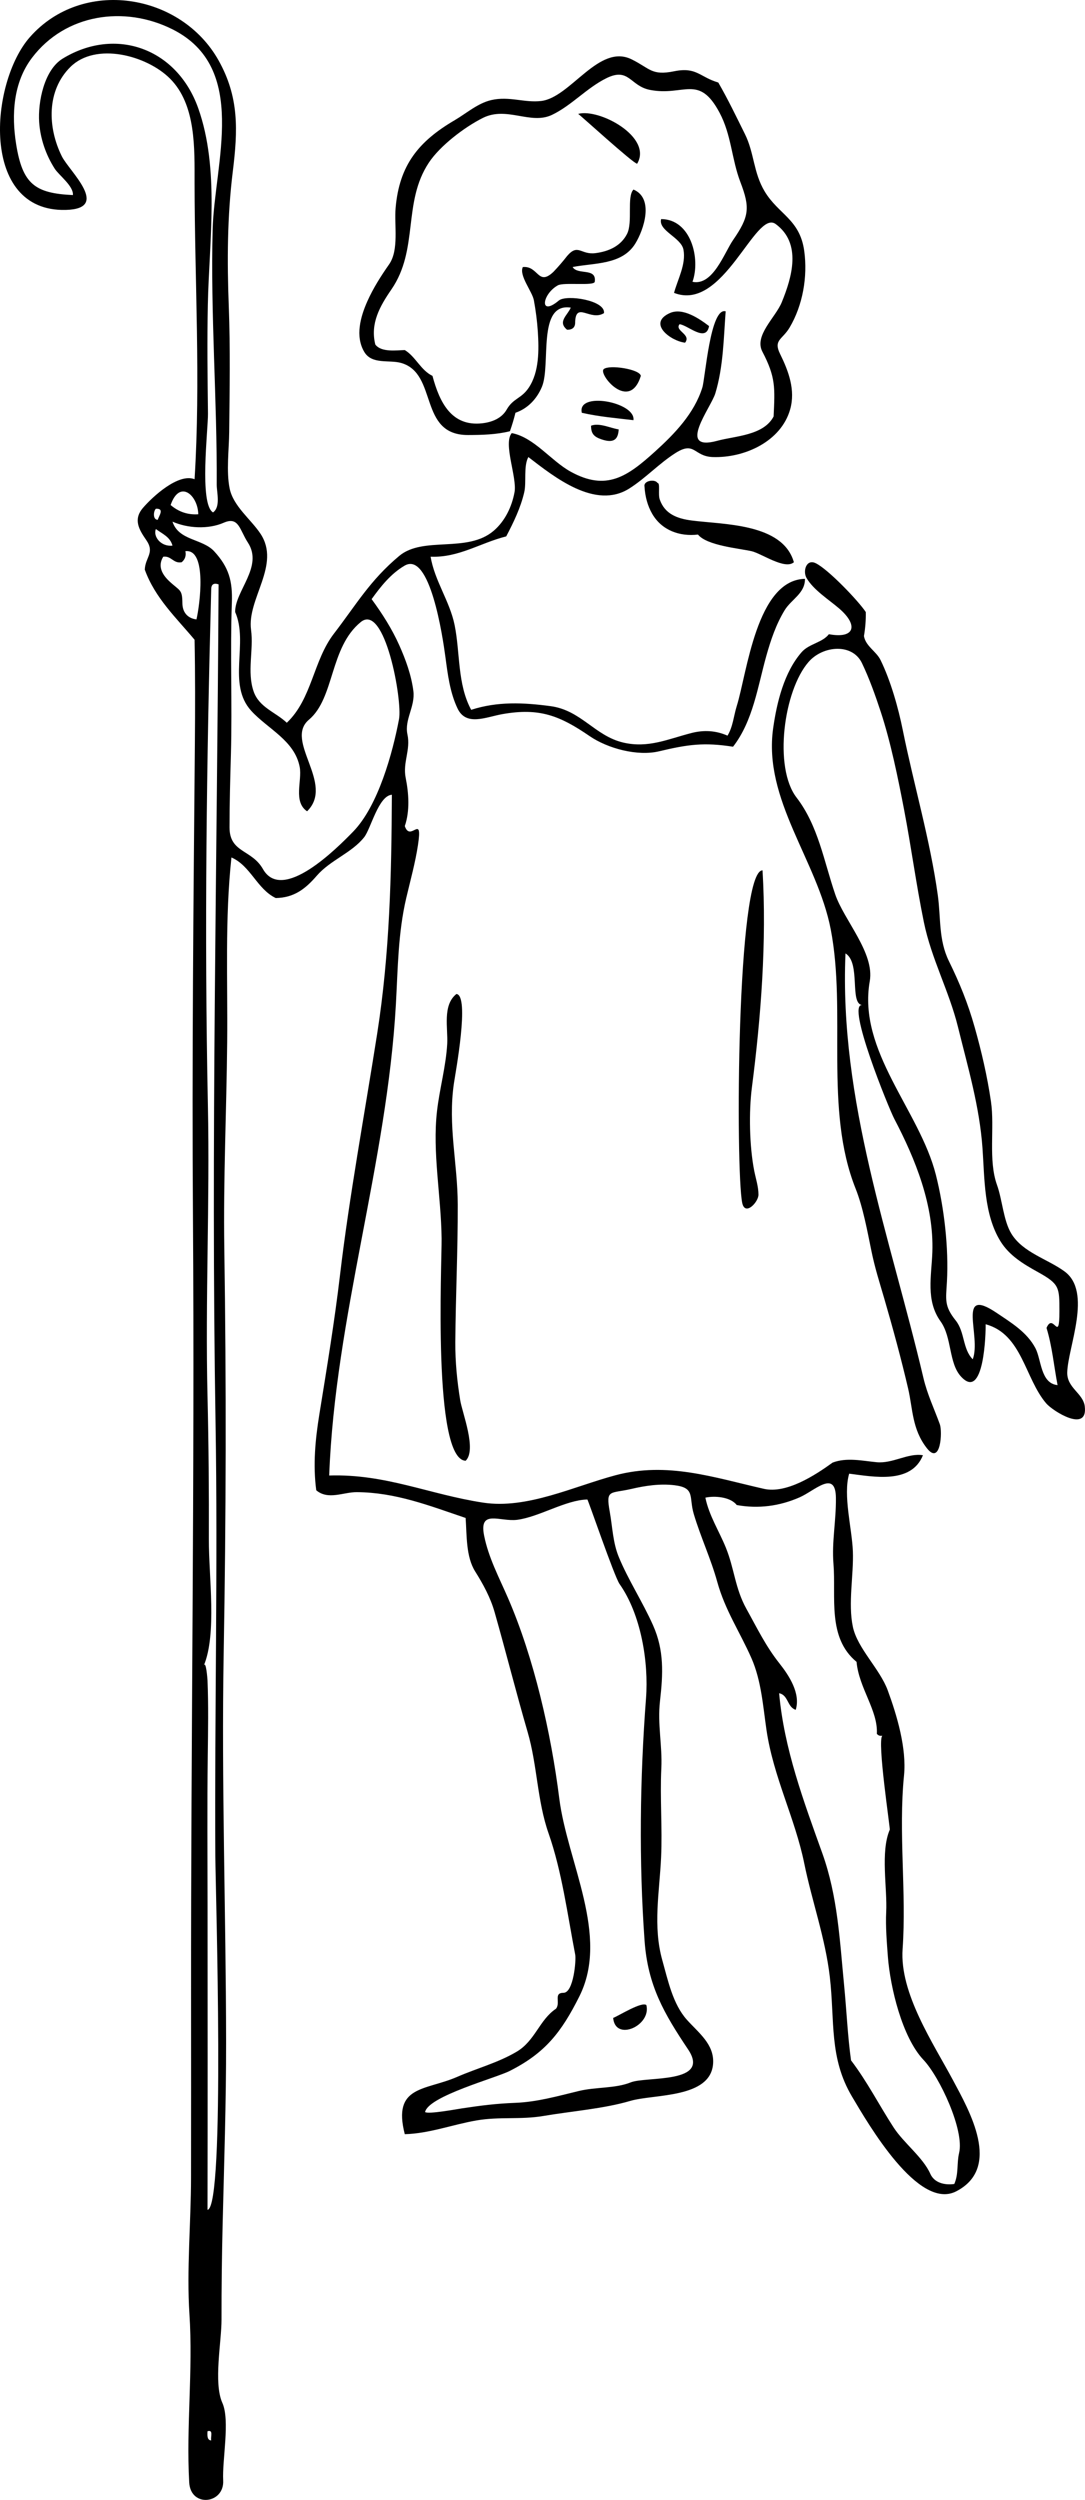
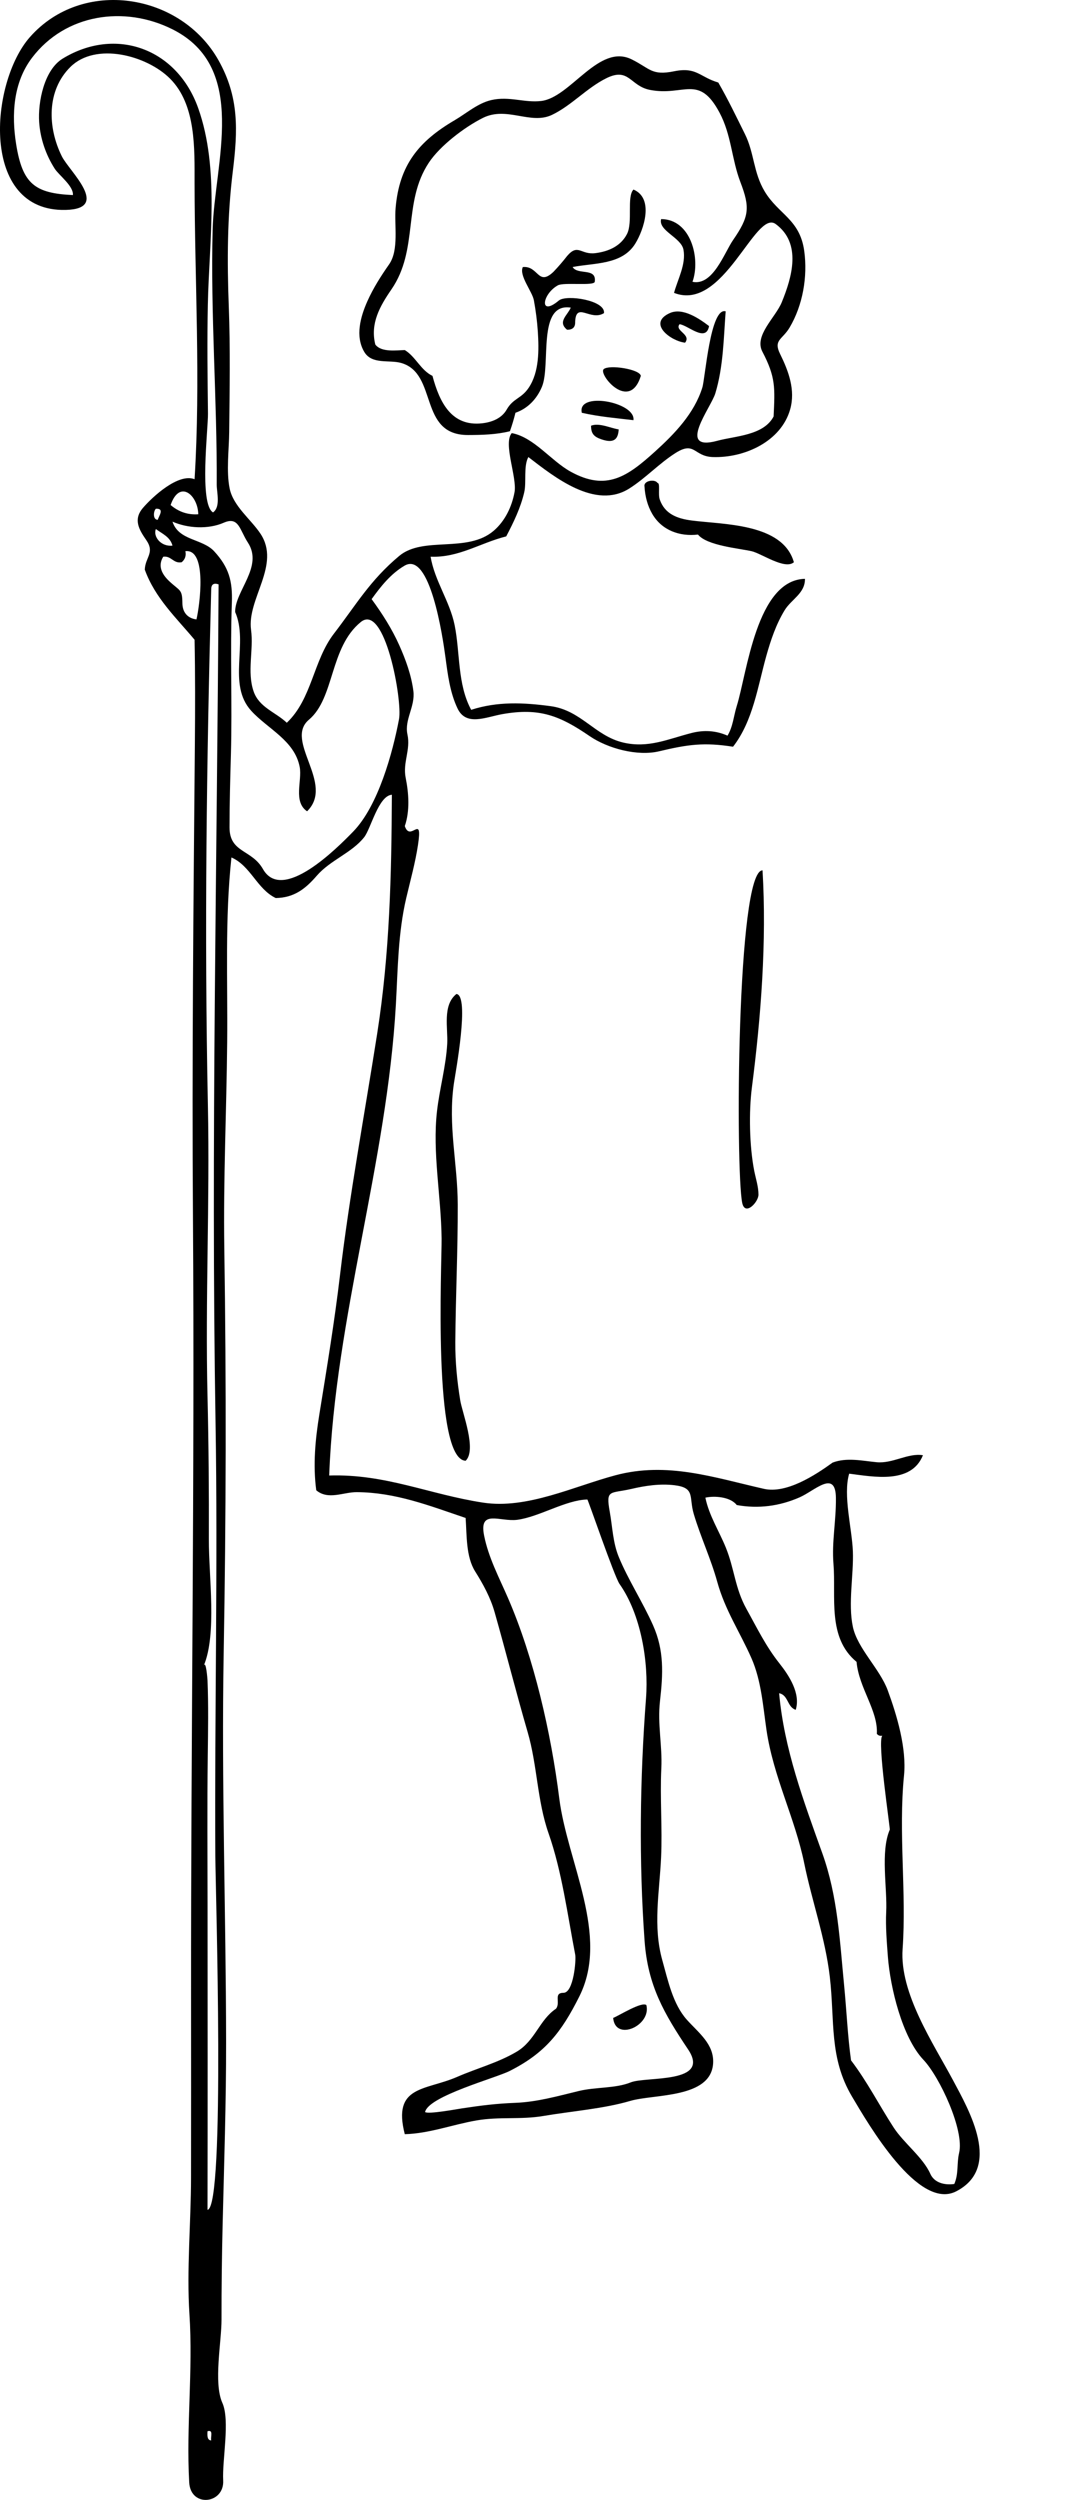
<svg xmlns="http://www.w3.org/2000/svg" version="1.1" id="shepard_girl_xA0_Image_1_" x="0px" y="0px" width="141.22px" height="325.188px" viewBox="0 0 141.22 325.188" style="enable-background:new 0 0 141.22 325.188;" xml:space="preserve">
  <g>
-     <path style="fill-rule:evenodd;clip-rule:evenodd;" d="M82.929,21.296c-0.441,0.042-7.673-6.565-7.68-6.48   C77.987,14.065,84.986,17.83,82.929,21.296" />
    <path style="fill-rule:evenodd;clip-rule:evenodd;" d="M92.289,42.417c-0.396,2.2-2.787-0.148-3.841-0.24   c-0.692,0.851,1.57,1.313,0.721,2.4c-1.829-0.198-4.951-2.494-2.009-3.843C88.857,39.956,91.013,41.449,92.289,42.417" />
    <path style="fill-rule:evenodd;clip-rule:evenodd;" d="M83.409,48.896c-1.474,4.764-5.57-0.221-4.833-0.877   C79.27,47.402,83.28,48.015,83.409,48.896" />
    <path style="fill-rule:evenodd;clip-rule:evenodd;" d="M82.448,54.657c-2.368-0.284-4.354-0.433-6.72-0.96   C75.066,50.864,82.76,52.301,82.448,54.657" />
    <path style="fill-rule:evenodd;clip-rule:evenodd;" d="M80.528,55.856c-0.075,1.25-0.577,1.874-2.283,1.281   c-0.991-0.345-1.316-0.776-1.316-1.761C78.001,54.956,79.476,55.703,80.528,55.856" />
    <path style="fill-rule:evenodd;clip-rule:evenodd;" d="M85.568,62.816c0.408,0.011,0.054,1.431,0.303,2.156   c0.65,1.893,2.279,2.488,4.125,2.731c4.118,0.543,11.887,0.335,13.333,5.433c-1.173,1.024-4.227-1.156-5.521-1.44   c-1.714-0.375-5.824-0.738-6.96-2.16c-2.391,0.281-4.699-0.542-5.948-2.678c-0.629-1.076-0.943-2.324-1.012-3.562   C83.717,62.517,85.254,62.281,85.568,62.816" />
-     <path style="fill-rule:evenodd;clip-rule:evenodd;" d="M112.688,79.617c0.021,1.047-0.06,2.087-0.24,3.12   c0.222,1.322,1.604,1.986,2.16,3.12c1.318,2.69,2.31,6.209,2.897,9.123c1.433,7.094,3.559,14.284,4.553,21.444   c0.415,2.987,0.086,5.821,1.451,8.603c1.414,2.882,2.477,5.504,3.347,8.581c0.898,3.177,1.644,6.402,2.123,9.67   c0.505,3.435-0.379,7.621,0.793,10.876c0.69,1.918,0.829,4.645,1.876,6.344c1.51,2.445,4.692,3.27,6.904,4.885   c3.65,2.666,0.445,9.823,0.357,13.132c-0.054,2.043,2.075,2.704,2.282,4.438c0.419,3.491-4.151,0.613-5.019-0.4   c-2.793-3.261-3.128-9.002-7.885-10.295c0.031,1.001-0.184,10.152-3.229,6.78c-1.594-1.765-1.142-5.07-2.64-7.158   c-1.944-2.708-1.176-5.887-1.066-9.01c0.213-6.093-2.191-12.059-4.959-17.34c-0.716-1.368-6.262-14.984-4.187-14.792   c-1.66-0.206-0.146-5.478-2.16-6.72c-0.824,19.183,5.841,36.962,10.143,55.221c0.506,2.148,1.394,3.988,2.137,6.03   c0.354,0.975,0.112,5.398-1.679,3.124c-1.942-2.466-1.835-5.115-2.44-7.735c-0.915-3.929-2.014-7.964-3.12-11.76   c-0.648-2.223-1.209-3.933-1.68-6.24c-0.521-2.542-1.088-5.644-2.044-8.042c-4.13-10.364-1.153-22.91-3.236-33.718   c-1.735-8.98-8.814-16.825-7.495-26.172c0.473-3.346,1.418-7.262,3.696-9.881c0.975-1.12,2.685-1.229,3.559-2.347   c3.379,0.628,3.873-1.166,1.334-3.346c-1.343-1.153-3.357-2.417-4.247-3.973c-0.507-0.886-0.032-2.507,1.191-1.919   C107.774,74.032,111.728,78.163,112.688,79.617 M105.249,86.097c-3.258,3.728-4.579,13.741-1.575,17.646   c2.826,3.674,3.554,8.258,5.037,12.6c1.149,3.362,5.14,7.614,4.495,11.287c-1.601,9.12,6.477,16.787,8.603,25.188   c1.083,4.282,1.686,9.51,1.44,13.92c-0.131,2.327-0.375,3.132,1.144,5.034c1.208,1.514,0.877,3.69,2.216,5.046   c1.146-3.021-2.19-9.605,3.099-6.045c1.896,1.276,3.959,2.511,5.062,4.605c0.78,1.482,0.655,4.578,2.88,4.8   c-0.477-2.477-0.696-5.021-1.439-7.44c0.895-2.118,1.68,2.157,1.68-2.16c0-3.121,0.011-3.546-2.784-5.097   c-1.883-1.045-3.731-2.135-4.896-4.023c-2.166-3.512-2.051-8.147-2.334-12.118c-0.387-5.423-1.897-10.496-3.19-15.747   c-1.151-4.674-3.46-8.854-4.438-13.633c-1-4.886-1.639-9.737-2.578-14.643c-0.783-4.09-1.741-8.792-3.041-12.738   c-0.698-2.12-1.478-4.313-2.442-6.324C110.926,83.632,107.098,83.979,105.249,86.097" />
    <path style="fill-rule:evenodd;clip-rule:evenodd;" d="M99.249,113.216c0.551,9.225-0.199,19.062-1.382,28.218   c-0.415,3.216-0.323,7.667,0.296,10.841c0.201,1.032,0.557,2.066,0.558,3.128c0,0.971-1.754,2.843-2.118,1.062   C95.737,152.231,95.87,113.216,99.249,113.216" />
    <path style="fill-rule:evenodd;clip-rule:evenodd;" d="M59.409,129.296c1.754,0.206-0.128,10.25-0.33,11.636   c-0.8,5.504,0.483,10.325,0.5,15.763c0.018,5.961-0.275,11.927-0.316,17.888c-0.017,2.554,0.229,5.055,0.639,7.573   c0.268,1.643,2.178,6.447,0.707,7.86c-4.316-0.157-3.094-25.675-3.131-28.916c-0.063-5.51-1.214-11.188-0.6-16.553   c0.336-2.939,1.162-5.809,1.331-8.771C58.322,133.779,57.562,130.753,59.409,129.296" />
    <path style="fill-rule:evenodd;clip-rule:evenodd;" d="M84.129,260.816c0.674,2.686-4.052,4.792-4.32,1.68   C80.663,262.139,83.492,260.354,84.129,260.816" />
    <path style="fill-rule:evenodd;clip-rule:evenodd;" d="M37.329,94.017c3.281-3.102,3.439-8.089,6.127-11.582   c2.907-3.778,4.703-6.945,8.507-10.121c3.139-2.62,8.868-0.317,12.31-3.284c1.469-1.267,2.343-3.113,2.695-4.995   c0.359-1.923-1.516-6.35-0.358-7.699c2.907,0.558,5.088,3.594,7.657,5.015c4.661,2.577,7.391,0.638,10.978-2.604   c2.558-2.313,5.117-4.965,6.167-8.331c0.382-1.223,1.035-10.493,3.038-9.919c-0.266,3.56-0.303,7.224-1.345,10.668   c-0.565,1.869-5.124,7.636,0.256,6.173c2.358-0.641,6.015-0.676,7.329-3.161c0.17-3.705,0.297-5.082-1.463-8.436   c-1.098-2.093,1.711-4.44,2.523-6.422c1.336-3.261,2.625-7.67-0.791-10.176c-2.666-1.956-6.774,11.496-13.229,8.955   c0.479-1.776,1.583-3.719,1.227-5.621c-0.299-1.592-3.309-2.459-2.906-3.979c3.908,0.021,5.151,5.188,4.08,8.16   c2.662,0.56,4.139-3.772,5.272-5.416c2.13-3.083,2.234-4.231,0.968-7.545c-1.158-3.019-1.16-6.125-2.723-9.052   c-2.701-5.06-4.625-2.094-9.038-2.948c-2.631-0.509-2.716-3.009-5.72-1.507c-2.558,1.279-4.497,3.533-7.043,4.752   c-2.784,1.332-5.888-1.165-9.006,0.401c-2.432,1.222-5.575,3.634-7.018,5.807c-3.456,5.206-1.277,11.273-4.888,16.514   c-1.493,2.167-2.773,4.428-2.085,7.153c0.783,1.049,2.773,0.74,3.84,0.72c1.431,0.882,2.061,2.61,3.6,3.36   c0.929,3.474,2.489,6.605,6.46,6.166c1.251-0.138,2.54-0.63,3.198-1.785c0.851-1.492,1.901-1.392,2.875-2.851   c1.373-2.055,1.331-4.941,1.178-7.3c-0.088-1.362-0.268-2.718-0.512-4.06c-0.209-1.153-1.968-3.232-1.439-4.331   c2.047-0.19,1.949,2.554,3.985,0.625c0.628-0.657,1.221-1.344,1.779-2.062c1.436-1.673,1.76-0.128,3.679-0.369   c1.789-0.224,3.337-0.962,4.12-2.502c0.773-1.519-0.062-4.829,0.837-5.772c2.713,1.144,1.35,5.228,0.24,7.027   c-1.729,2.804-5.352,2.499-8.16,3.052c0.651,1.096,3.151,0.029,2.881,1.92c-0.081,0.576-4.034,0.032-4.808,0.465   c-2.061,1.152-2.449,4.132,0.132,1.973c0.978-0.818,6.11-0.03,5.875,1.642c-1.765,1.086-3.63-1.555-3.75,1.123   c0.031,0.702-0.318,1.047-1.05,1.037c-1.283-1.044,0.069-1.886,0.48-2.88c-4.425-0.665-2.554,7.446-3.757,10.307   c-0.658,1.564-1.819,2.808-3.443,3.373c-0.201,0.812-0.441,1.612-0.72,2.4c-1.77,0.442-3.632,0.488-5.446,0.494   c-6.512,0.021-3.884-7.999-8.714-9.375c-1.556-0.443-3.804,0.242-4.8-1.44c-1.206-2.035-0.488-4.582,0.401-6.579   c0.758-1.7,1.764-3.28,2.829-4.801c1.32-1.886,0.654-5.102,0.854-7.374c0.49-5.556,2.994-8.634,7.679-11.379   c1.545-0.905,3.014-2.221,4.786-2.626c2.334-0.534,4.305,0.384,6.491,0.12c3.825-0.462,7.491-7.519,11.759-5.415   c2.403,1.185,2.588,2.151,5.531,1.552c2.936-0.598,3.312,0.745,5.749,1.462c1.261,2.18,2.35,4.454,3.469,6.708   c1.227,2.47,1.087,4.991,2.57,7.461c1.8,2.994,4.587,3.622,5.15,7.752c0.454,3.333-0.182,7.044-1.906,9.952   c-0.942,1.587-2.142,1.604-1.241,3.428c1.105,2.241,2.026,4.702,1.312,7.222c-1.179,4.16-5.919,6.337-10.074,6.197   c-2.499-0.085-2.314-2.132-4.852-0.521c-2.146,1.364-3.879,3.264-6.009,4.612c-4.424,2.8-9.762-1.498-13.14-4.091   c-0.652,1.207-0.226,3.26-0.537,4.591c-0.475,2.029-1.382,3.895-2.343,5.729c-3.398,0.854-6.191,2.795-9.84,2.64   c0.513,3.124,2.487,5.781,3.12,8.88c0.738,3.62,0.348,7.703,2.16,11.04c3.436-1.109,6.794-0.949,10.32-0.48   c3.993,0.531,5.771,3.875,9.476,4.74c3.27,0.762,5.818-0.463,8.896-1.248c1.589-0.405,3.155-0.323,4.669,0.348   c0.707-1.148,0.807-2.58,1.2-3.84c1.341-4.282,2.575-16.414,8.88-16.56c0.032,1.891-1.772,2.661-2.64,4.08   c-1.118,1.83-1.809,3.885-2.386,5.938c-1.116,3.973-1.729,8.473-4.334,11.823c-3.775-0.591-5.88-0.297-9.629,0.596   c-2.802,0.667-6.664-0.352-9.041-1.98c-3.876-2.655-6.514-3.705-11.322-2.862c-2.174,0.381-4.74,1.631-5.866-0.732   c-0.994-2.085-1.276-4.442-1.58-6.703c-0.35-2.613-2.006-13.81-5.315-11.871c-1.792,1.051-3.093,2.693-4.288,4.353   c1.38,1.882,2.646,3.865,3.6,6c0.842,1.885,1.568,3.88,1.833,5.939c0.262,2.038-1.187,3.733-0.771,5.659   c0.438,2.022-0.631,3.64-0.229,5.647c0.403,2.01,0.564,4.301-0.114,6.275c0.73,2.19,2.364-1.806,1.712,2.481   c-0.353,2.314-0.982,4.571-1.517,6.846c-1.079,4.587-1.094,9.2-1.356,13.876c-1.157,20.621-7.914,40.677-8.679,61.276   c7.358-0.228,13.02,2.458,20.031,3.528c5.716,0.873,11.787-2.112,17.239-3.563c6.734-1.793,12.792,0.29,19.304,1.767   c2.926,0.664,6.652-1.75,8.946-3.411c1.842-0.701,3.86-0.229,5.737-0.051c2.109,0.2,4.076-1.23,6.022-0.909   c-1.514,3.793-6.457,2.794-9.601,2.399c-0.822,2.809,0.367,7.127,0.48,10.08c0.12,3.121-0.646,6.779,0,9.84   c0.593,2.814,3.509,5.459,4.544,8.278c1.203,3.273,2.465,7.534,2.114,11.055c-0.742,7.461,0.336,15.229-0.184,22.582   c-0.405,5.74,3.981,12.24,6.556,17.057c2.126,3.979,6.401,11.394,0.409,14.469c-4.914,2.521-11.424-8.748-13.549-12.33   c-3.009-5.07-2.224-9.847-2.891-15.581c-0.59-5.066-2.337-9.885-3.325-14.747c-1.198-5.896-4.028-11.253-4.922-17.4   c-0.451-3.101-0.674-6.398-1.953-9.302c-1.503-3.414-3.426-6.222-4.449-9.925c-0.834-3.017-2.166-5.836-3.057-8.828   c-0.655-2.199,0.235-3.409-2.496-3.742c-1.881-0.229-3.789,0.052-5.619,0.478c-2.776,0.646-3.357-0.01-2.821,2.965   c0.353,1.955,0.401,3.987,1.162,5.853c1.206,2.955,3.137,5.912,4.474,8.921c1.459,3.28,1.305,6.315,0.907,9.828   c-0.349,3.08,0.315,5.8,0.171,8.78c-0.188,3.876,0.146,7.73-0.031,11.591c-0.209,4.517-1.087,8.935,0.162,13.384   c0.738,2.628,1.364,5.689,3.198,7.736c1.496,1.673,3.558,3.163,3.412,5.657c-0.269,4.594-7.684,3.982-10.777,4.892   c-3.474,1.021-7.473,1.315-11.324,1.963c-2.975,0.5-5.704,0.066-8.673,0.575c-3.127,0.536-6.16,1.707-9.359,1.793   c-1.633-6.375,2.675-5.65,6.805-7.45c2.57-1.119,5.331-1.843,7.757-3.278c2.412-1.428,2.963-4.157,5.118-5.591   c0.637-0.787-0.375-2.071,0.982-2.072c1.308-0.001,1.658-4.265,1.523-4.957c-0.994-5.139-1.732-10.832-3.465-15.771   c-1.496-4.257-1.466-8.848-2.72-13.159c-1.54-5.295-2.833-10.449-4.311-15.639c-0.541-1.898-1.485-3.625-2.529-5.287   c-1.205-1.919-1.079-4.681-1.24-6.955c-4.765-1.613-9.102-3.322-14.16-3.359c-1.744-0.013-3.722,1.071-5.28-0.24   c-0.444-3.289-0.127-6.617,0.401-9.875c0.981-6.057,1.986-12.152,2.693-18.154c1.195-10.139,3.212-21.015,4.842-31.425   c1.627-10.395,1.858-20.633,1.904-31.026c-1.746,0.134-2.734,4.418-3.6,5.52c-1.609,2.046-4.414,2.984-6.176,5.019   c-1.492,1.724-2.955,2.86-5.344,2.901c-2.442-1.18-3.254-4.182-5.76-5.28c-0.861,7.966-0.479,15.999-0.555,23.994   c-0.084,8.951-0.512,17.869-0.375,26.826c0.268,17.608,0.231,35.105-0.081,52.708c-0.298,16.837,0.294,33.672,0.315,50.508   c0.01,7.93-0.259,15.843-0.451,23.768c-0.1,4.135-0.151,8.271-0.145,12.406c0.005,2.869-1.064,8.216,0.11,10.824   c1.019,2.265-0.036,7.44,0.106,10.086c0.165,3.062-4.24,3.582-4.423,0.255c-0.404-7.319,0.514-14.54,0.03-21.903   c-0.374-5.692,0.198-11.884,0.208-17.71c0.012-7.837,0.009-15.673,0.003-23.51c-0.025-33.769,0.481-67.492,0.248-101.27   c-0.142-20.592,0.066-41.167,0.249-61.757c0.04-4.515,0.05-9.031-0.039-13.545c-2.394-2.864-5.151-5.437-6.48-9.12   c0.061-1.613,1.336-2.193,0.194-3.842c-0.951-1.374-1.726-2.682-0.43-4.191c1.253-1.46,4.617-4.557,6.716-3.728   c0.798-12.819,0.018-25.692,0-38.52c-0.006-4.446,0.216-10.188-3.201-13.597C19.108,7.207,12.47,5.433,9.16,8.712   c-3.133,3.104-2.958,7.907-1.111,11.624c0.959,1.931,6.432,6.829,0.501,6.972C-2.665,27.58-1.309,10.734,3.882,4.837   c6.854-7.785,19.658-5.735,24.566,3.02c2.684,4.787,2.513,9.09,1.851,14.459c-0.725,5.884-0.746,11.648-0.521,17.566   c0.207,5.466,0.109,10.859,0.053,16.319c-0.023,2.272-0.395,5.113,0.058,7.336c0.47,2.305,2.751,3.999,4.002,5.872   c2.712,4.061-1.764,8.473-1.215,12.515c0.357,2.631-0.55,5.451,0.333,8.013C33.73,92.029,35.856,92.623,37.329,94.017    M28.208,63.057c0.06-11.077-0.817-22.145-0.53-33.223c0.222-8.565,4.77-21.026-5.246-26.029C16.193,0.688,8.508,1.797,4.167,7.517   c-2.449,3.227-2.683,7.401-2.062,11.264c0.831,5.165,2.442,6.365,7.384,6.595c0.112-1.165-1.82-2.575-2.371-3.437   c-1.156-1.81-1.877-3.911-2.021-6.056C4.924,13.312,5.726,9.11,8.156,7.625c6.852-4.186,14.868-1.39,17.652,6.471   c2.795,7.889,1.413,17.319,1.244,25.502c-0.098,4.736-0.039,9.479,0.017,14.215c0.023,1.974-1.16,11.789,0.66,12.843   C28.744,65.929,28.204,64.039,28.208,63.057 M22.208,65.696c1.047,0.881,2.217,1.295,3.6,1.2   C25.755,64.404,23.376,62.31,22.208,65.696 M20.529,67.617c0.184-0.549,0.903-1.498-0.24-1.44   C19.958,66.484,19.871,67.612,20.529,67.617z M39.009,99.776c-0.661-3.465-4.15-4.94-6.312-7.316   c-3.171-3.486-0.31-8.804-2.088-12.844c-0.056-2.727,3.71-5.901,1.652-9.042c-1.071-1.634-1.168-3.441-3.137-2.579   c-2.012,0.882-4.687,0.737-6.675-0.139c0.809,2.494,3.897,2.194,5.431,3.86c1.926,2.092,2.4,3.887,2.299,6.682   c-0.237,6.551,0.059,13.131-0.122,19.693c-0.088,3.179-0.184,6.359-0.182,9.539c0.003,3.333,2.884,2.835,4.35,5.419   c2.522,4.447,9.632-2.703,11.744-4.874c3.266-3.36,5.146-10.277,5.967-14.627c0.461-2.444-1.846-15.184-4.978-12.632   c-4.067,3.313-3.387,9.875-6.746,12.702c-3.274,2.755,3.419,8.327-0.243,11.917C38.128,104.288,39.346,101.542,39.009,99.776    M22.449,70.977c-0.297-1.144-1.339-1.541-2.16-2.16C19.896,69.781,20.936,71.144,22.449,70.977z M23.648,73.137   c-1.085,0.206-1.347-0.865-2.4-0.72c-0.774,1.25-0.115,2.354,0.821,3.223c1.359,1.264,1.655,0.986,1.671,2.824   c0.01,1.165,0.647,1.96,1.829,2.113c0.415-1.721,1.446-9.218-1.44-8.88C24.251,72.284,24.091,72.764,23.648,73.137 M27.489,76.736   c-0.596,22.299-0.902,44.309-0.429,67.102c0.261,12.593-0.353,25.186-0.051,37.778c0.148,6.212,0.196,12.426,0.175,18.64   c-0.016,4.822,1.061,12.267-0.655,16.4c0.285-0.692,0.472,1.72,0.48,1.92c0.134,3.269,0.073,6.541,0.032,9.811   c-0.082,6.484-0.03,12.971-0.025,19.454c0.009,13.205,0.021,26.41-0.006,39.615c2.336-0.321,1.041-41.689,1.017-45.959   c-0.105-18.818,0.339-37.65,0.027-56.466c-0.603-36.322,0.205-72.687,0.396-109.015C27.792,75.789,27.472,76.029,27.489,76.736    M95.889,195.776c-0.819-1.07-2.883-1.226-4.08-0.96c0.479,2.333,1.774,4.313,2.66,6.49c1.126,2.767,1.188,5.287,2.688,7.986   c1.413,2.544,2.508,4.831,4.294,7.086c1.249,1.577,2.779,3.909,2.117,6.038c-1.125-0.36-0.941-1.912-2.159-2.16   c0.646,7.229,3.182,14.021,5.613,20.797c2.02,5.627,2.276,11.367,2.849,17.236c0.312,3.188,0.459,6.582,0.897,9.727   c2.095,2.742,3.662,5.832,5.537,8.719c1.332,2.051,3.817,3.879,4.783,6.041c0.525,1.176,1.871,1.496,3.12,1.32   c0.588-1.36,0.299-2.659,0.627-4.043c0.7-2.948-2.514-9.86-4.646-12.114c-2.783-2.941-4.32-9.469-4.622-13.363   c-0.137-1.806-0.317-4.023-0.224-5.837c0.162-3.104-0.772-7.858,0.464-10.723c0.102-0.008-1.682-11.642-0.96-12.24   c-0.296,0.067-0.536-0.013-0.72-0.24c0.172-3.027-2.329-5.932-2.641-9.359c-3.839-3.172-2.654-8.426-3.006-12.773   c-0.23-2.856,0.35-5.523,0.319-8.551c-0.037-3.744-2.726-0.957-4.716-0.081C101.473,195.921,98.707,196.286,95.889,195.776    M76.448,195.057c-2.799,0.051-6.256,2.262-9.12,2.64c-2.239,0.295-5.003-1.429-4.321,2.035c0.566,2.875,1.955,5.473,3.111,8.136   c3.389,7.808,5.609,17.59,6.674,26.06c1.047,8.321,6.585,17.839,2.615,25.765c-2.342,4.673-4.458,7.374-9.073,9.702   c-1.843,0.93-10.586,3.28-11.007,5.343c0.412,0.315,4.209-0.392,4.8-0.479c2.497-0.376,4.423-0.622,6.96-0.721   c2.825-0.108,5.529-0.883,8.259-1.541c2.227-0.537,4.738-0.311,6.744-1.119c2.005-0.809,10.49,0.223,7.473-4.284   c-3.127-4.668-5.246-8.296-5.666-14.126c-0.741-10.305-0.612-21.064,0.186-31.548c0.358-4.715-0.645-10.897-3.444-14.872   C79.955,205.073,76.531,195.039,76.448,195.057 M27.489,317.456c-0.106-0.453,0.326-1.446-0.48-1.199   C26.974,316.852,26.964,317.421,27.489,317.456z" />
  </g>
</svg>